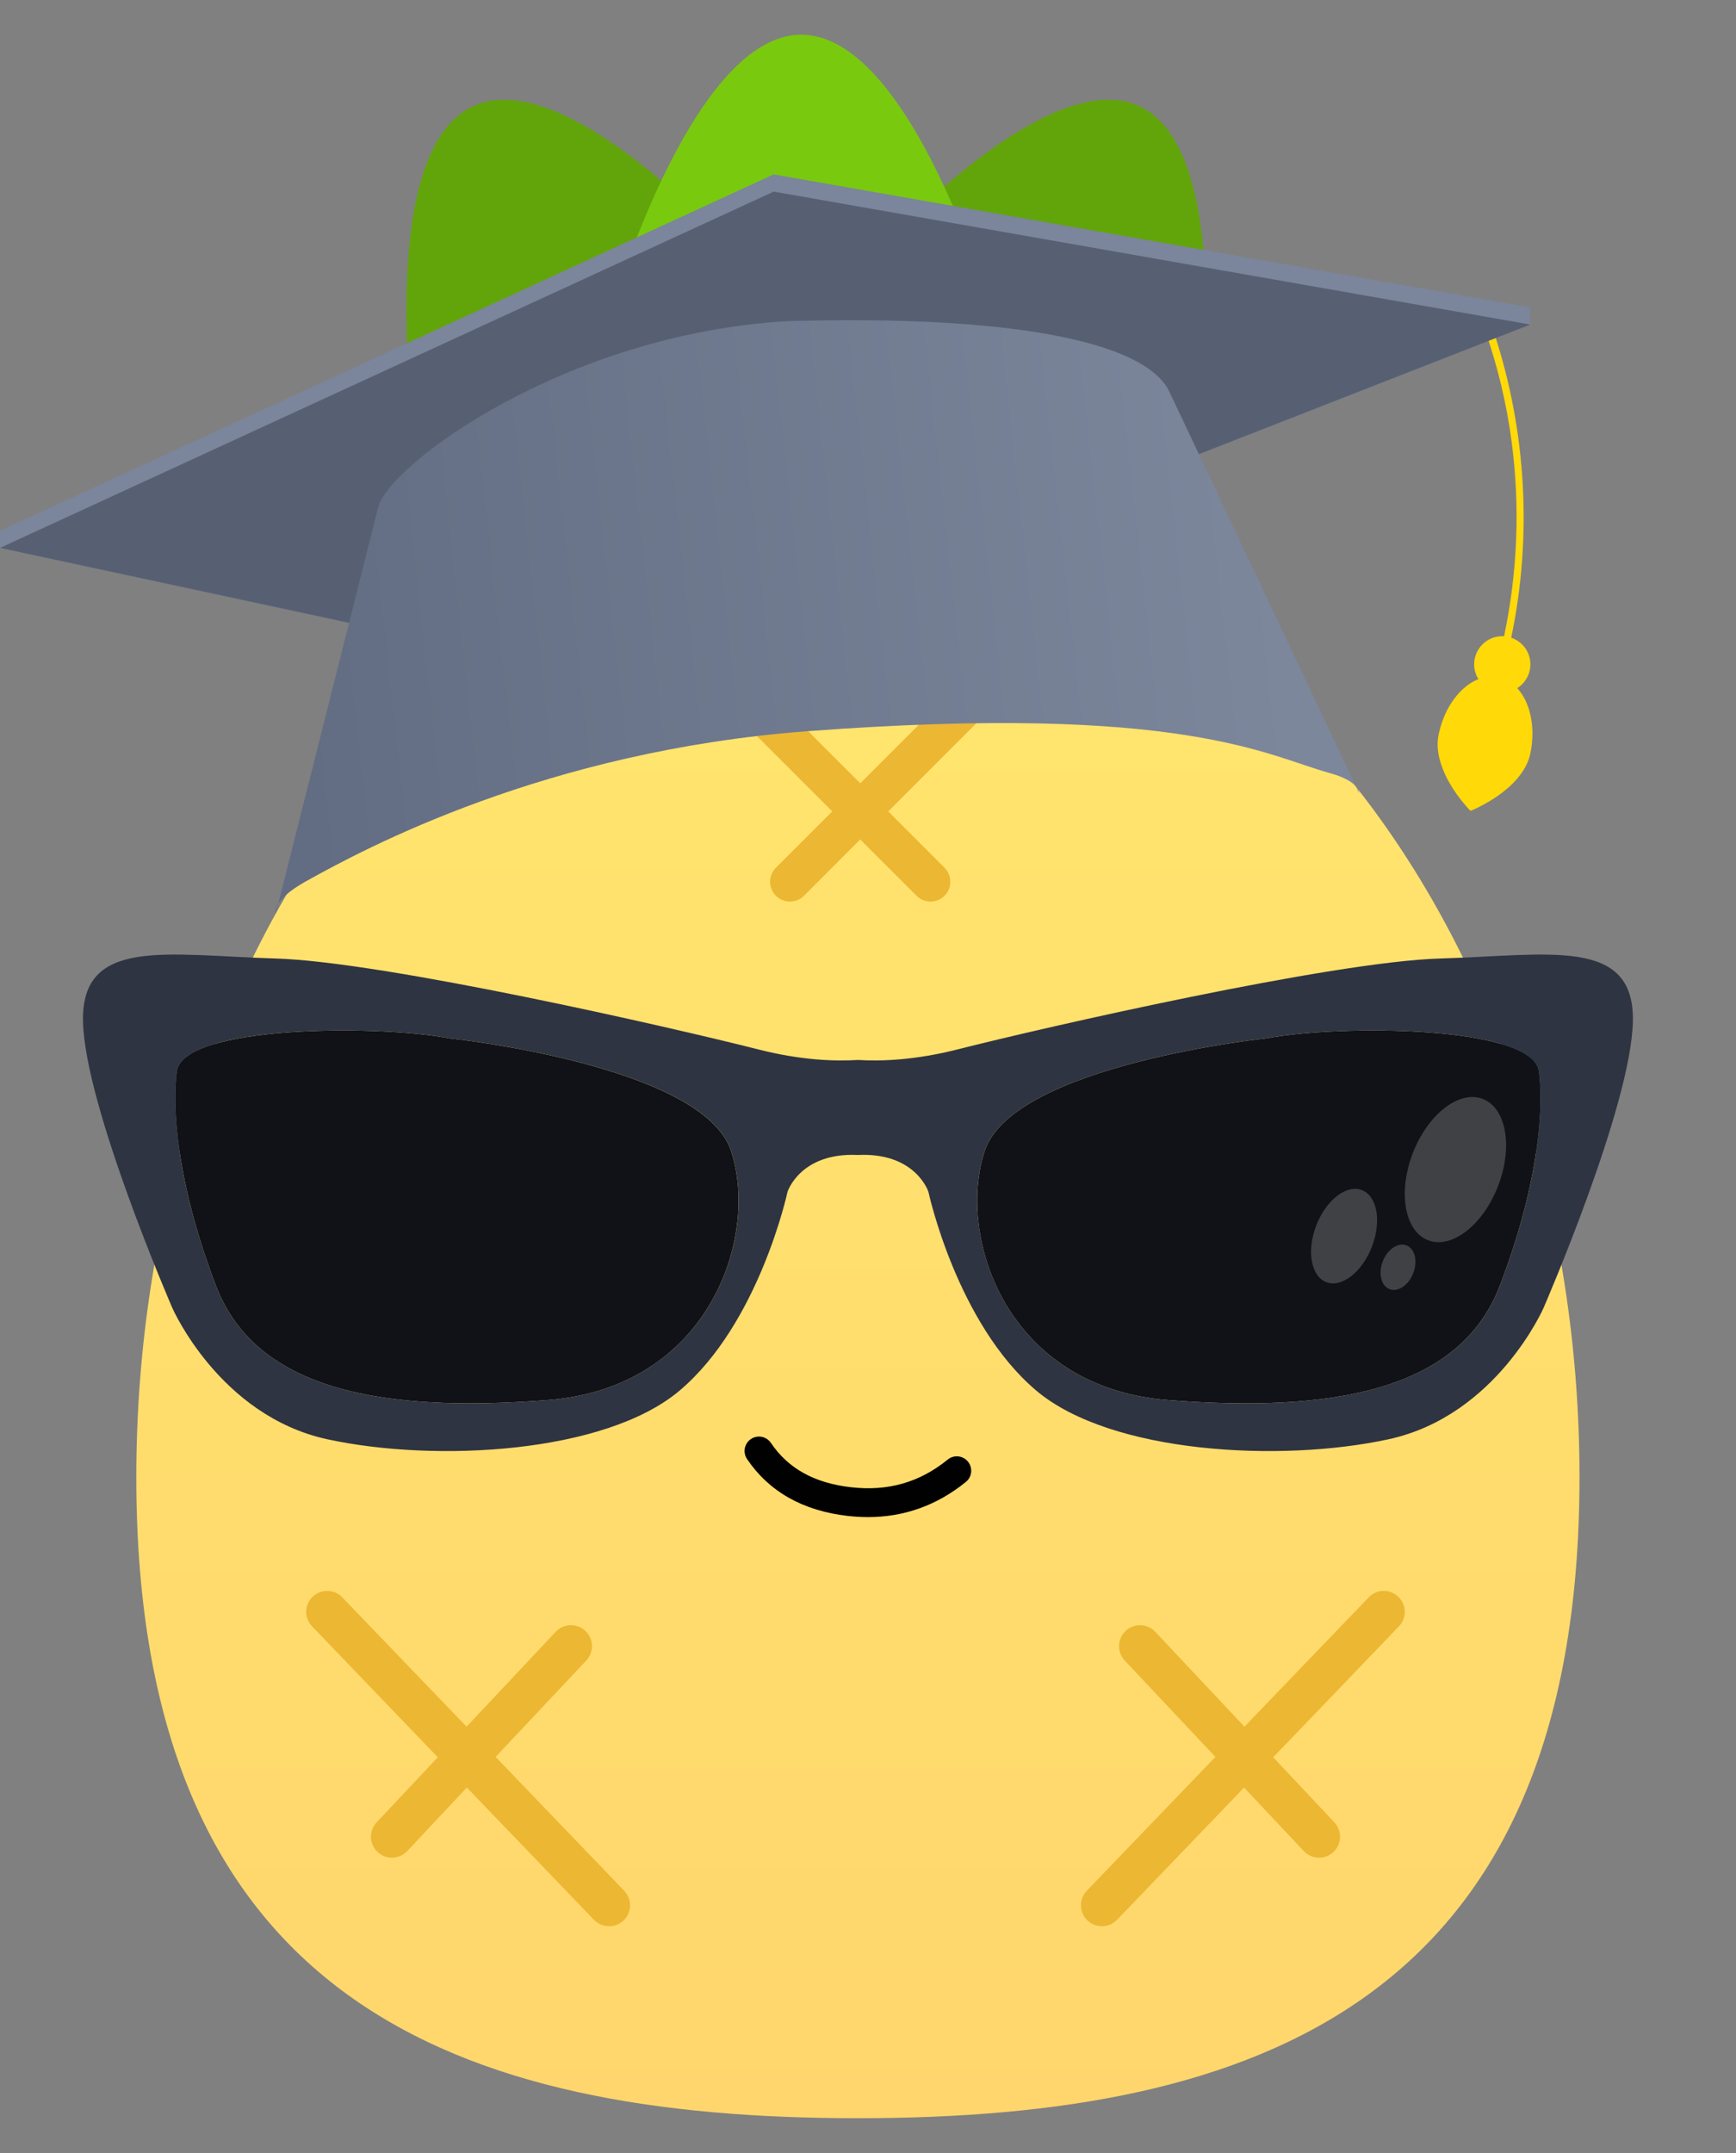
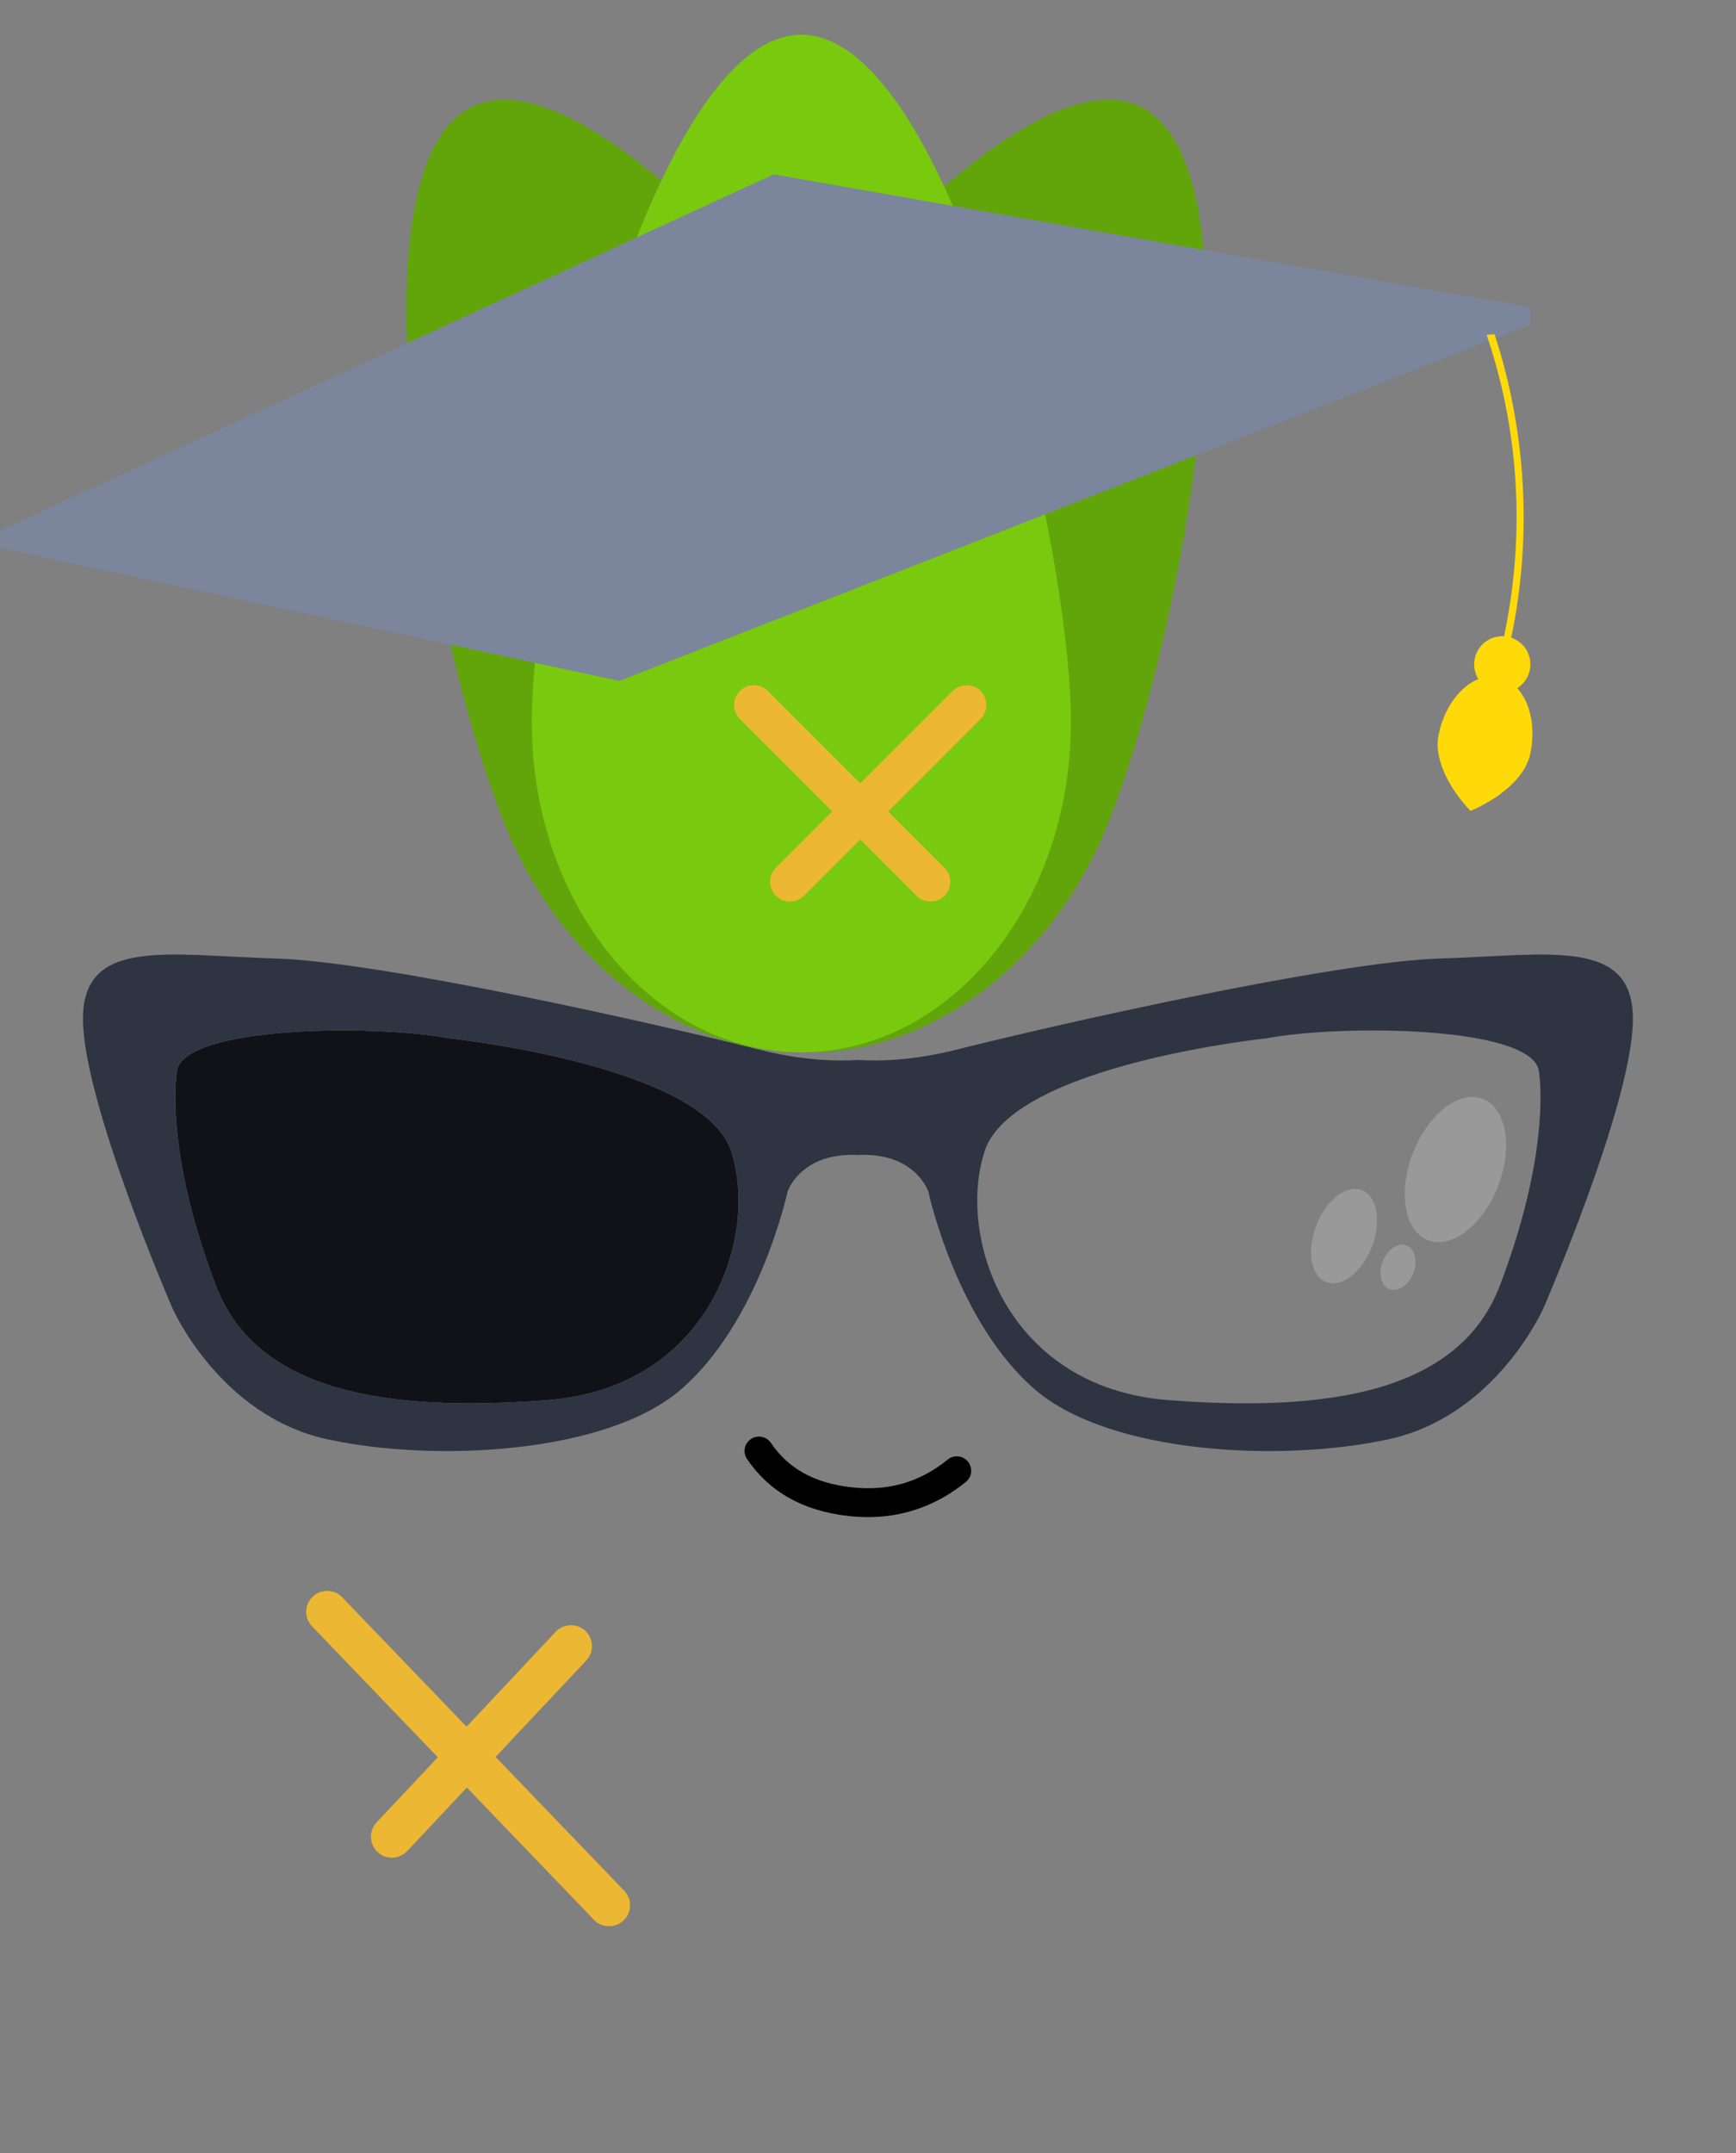
<svg xmlns="http://www.w3.org/2000/svg" width="25" height="31" viewBox="0 0 25 31" fill="none">
  <rect x="0" y="0" width="25" height="31" fill="#808080" stroke="none" />
  <path fill-rule="evenodd" clip-rule="evenodd" d="M7.388 12.144C8.476 14.533 10.94 15.75 12.892 14.861C14.843 13.972 15.543 11.315 14.455 8.926C13.367 6.537 8.771 0.638 6.819 1.527C4.868 2.415 6.3 9.755 7.388 12.144Z" fill="#62A50A" />
  <path fill-rule="evenodd" clip-rule="evenodd" d="M15.832 12.144C14.744 14.533 12.28 15.75 10.329 14.861C8.377 13.972 7.677 11.315 8.765 8.926C9.853 6.537 14.45 0.638 16.401 1.527C18.352 2.415 16.92 9.755 15.832 12.144Z" fill="#62A50A" />
  <path fill-rule="evenodd" clip-rule="evenodd" d="M15.422 10.398C15.422 13.024 13.684 15.152 11.54 15.152C9.396 15.152 7.658 13.023 7.658 10.398C7.658 7.773 9.396 0.5 11.54 0.5C13.685 0.5 15.422 7.772 15.422 10.398Z" fill="#79C90F" />
-   <path fill-rule="evenodd" clip-rule="evenodd" d="M12.353 30.499C18.092 30.499 22.746 28.832 22.746 21.271C22.746 13.711 18.092 7.507 12.353 7.507C6.614 7.507 1.963 13.712 1.963 21.272C1.963 28.833 6.614 30.499 12.353 30.499Z" fill="url(#paint0_linear_1627_2)" />
  <path d="M12.498 21.844C12.403 21.844 12.306 21.838 12.208 21.827C11.562 21.753 11.075 21.477 10.758 21.008C10.694 20.913 10.719 20.784 10.814 20.72C10.909 20.656 11.037 20.681 11.102 20.776C11.351 21.145 11.728 21.354 12.255 21.414C12.788 21.475 13.243 21.345 13.649 21.015C13.737 20.943 13.868 20.957 13.94 21.046C14.012 21.135 13.999 21.265 13.91 21.337C13.495 21.674 13.022 21.844 12.498 21.844Z" fill="#010101" />
  <path d="M8.989 27.224L7.137 25.297L8.443 23.909C8.557 23.788 8.551 23.597 8.43 23.482C8.308 23.368 8.117 23.374 8.003 23.495L6.719 24.862L4.929 22.999C4.814 22.879 4.622 22.875 4.502 22.991C4.382 23.106 4.378 23.297 4.494 23.417L6.305 25.302L5.424 26.239C5.31 26.361 5.316 26.551 5.437 26.666C5.495 26.721 5.57 26.748 5.644 26.748C5.724 26.748 5.804 26.716 5.864 26.653L6.723 25.738L8.554 27.643C8.613 27.704 8.692 27.735 8.771 27.735C8.847 27.735 8.922 27.707 8.981 27.651C9.101 27.536 9.105 27.345 8.989 27.224Z" fill="#ECB732" />
-   <path d="M20.137 22.991C20.017 22.875 19.826 22.879 19.711 22.999L17.921 24.862L16.637 23.495C16.523 23.374 16.332 23.368 16.21 23.482C16.089 23.596 16.083 23.788 16.197 23.909L17.503 25.297L15.651 27.224C15.536 27.345 15.539 27.536 15.659 27.651C15.718 27.707 15.793 27.735 15.868 27.735C15.948 27.735 16.027 27.704 16.086 27.643L17.916 25.738L18.776 26.653C18.835 26.716 18.915 26.748 18.996 26.748C19.07 26.748 19.145 26.721 19.203 26.666C19.324 26.552 19.33 26.361 19.216 26.239L18.335 25.302L20.146 23.417C20.261 23.297 20.258 23.106 20.137 22.991Z" fill="#ECB732" />
  <path d="M14.123 9.949C14.011 9.838 13.83 9.838 13.719 9.949L12.389 11.279L11.059 9.949C10.948 9.838 10.767 9.838 10.655 9.949C10.543 10.061 10.543 10.242 10.655 10.353L11.985 11.683L11.174 12.494C11.062 12.605 11.062 12.786 11.174 12.898C11.23 12.954 11.303 12.981 11.376 12.981C11.448 12.981 11.522 12.954 11.578 12.898L12.388 12.087L13.199 12.898C13.255 12.954 13.328 12.981 13.4 12.981C13.473 12.981 13.547 12.954 13.602 12.898C13.714 12.787 13.714 12.606 13.602 12.494L12.791 11.683L14.121 10.353C14.233 10.242 14.233 10.061 14.121 9.949H14.123Z" fill="#ECB732" />
-   <path d="M18.239 14.95C18.239 14.95 14.586 15.334 14.18 16.574C13.774 17.814 14.496 19.978 16.819 20.159C19.141 20.339 21.012 20.046 21.599 18.512C22.185 16.98 22.227 15.895 22.162 15.423C22.072 14.77 19.322 14.747 18.239 14.95Z" fill="#101217" />
  <path d="M6.47 14.95C5.388 14.747 2.637 14.77 2.547 15.424C2.482 15.895 2.524 16.98 3.11 18.513C3.697 20.046 5.568 20.339 7.89 20.159C10.212 19.979 10.934 17.814 10.529 16.574C10.123 15.334 6.47 14.95 6.47 14.95Z" fill="#101217" />
  <path d="M20.742 13.801C19.186 13.846 15.038 14.793 13.798 15.108C13.186 15.264 12.695 15.283 12.355 15.262C12.014 15.283 11.524 15.265 10.912 15.108C9.672 14.793 5.524 13.846 3.968 13.801C2.412 13.756 1.172 13.485 1.195 14.703C1.218 15.92 2.48 18.829 2.48 18.829C2.48 18.829 3.157 20.384 4.712 20.723C6.268 21.061 8.711 20.929 9.785 20.024C10.935 19.054 11.341 17.16 11.341 17.16C11.341 17.16 11.524 16.59 12.355 16.63C13.187 16.59 13.37 17.16 13.37 17.16C13.37 17.16 13.776 19.054 14.925 20.024C15.999 20.929 18.443 21.061 19.998 20.723C21.554 20.384 22.23 18.829 22.23 18.829C22.23 18.829 23.493 15.921 23.515 14.703C23.538 13.485 22.297 13.756 20.742 13.801ZM7.89 20.159C5.568 20.339 3.697 20.046 3.11 18.512C2.524 16.98 2.482 15.895 2.547 15.423C2.637 14.77 5.388 14.747 6.47 14.95C6.47 14.95 10.123 15.333 10.529 16.573C10.935 17.813 10.213 19.978 7.89 20.159ZM21.599 18.512C21.012 20.045 19.141 20.339 16.819 20.159C14.497 19.978 13.775 17.814 14.18 16.574C14.586 15.334 18.239 14.95 18.239 14.95C19.321 14.747 22.072 14.77 22.162 15.424C22.227 15.895 22.185 16.979 21.599 18.512Z" fill="#2E3442" />
  <path opacity="0.2" d="M21.573 17.078C21.791 16.517 21.693 15.955 21.354 15.823C21.015 15.692 20.564 16.041 20.346 16.603C20.129 17.165 20.227 17.727 20.566 17.858C20.905 17.989 21.356 17.64 21.573 17.078Z" fill="white" />
  <path opacity="0.2" d="M19.756 17.953C19.898 17.587 19.833 17.221 19.613 17.136C19.392 17.05 19.098 17.277 18.956 17.643C18.814 18.009 18.879 18.375 19.099 18.461C19.32 18.546 19.614 18.319 19.756 17.953Z" fill="white" />
  <path opacity="0.2" d="M20.352 18.332C20.419 18.158 20.376 17.979 20.255 17.932C20.133 17.885 19.98 17.988 19.913 18.162C19.846 18.336 19.889 18.515 20.011 18.562C20.132 18.608 20.285 18.506 20.352 18.332Z" fill="white" />
  <path d="M11.141 2.511L0 7.641V7.889L8.919 9.804L22.038 4.673V4.425L11.141 2.511Z" fill="#7B859B" />
  <path d="M21.523 4.812C21.982 6.218 22.067 7.733 21.763 9.182C21.888 9.224 21.99 9.326 22.026 9.463C22.072 9.638 21.995 9.817 21.85 9.908C21.895 9.958 21.934 10.017 21.967 10.083C22.066 10.288 22.098 10.564 22.038 10.851C22.009 10.989 21.936 11.111 21.845 11.216C21.809 11.258 21.769 11.298 21.729 11.334C21.675 11.381 21.62 11.424 21.566 11.462C21.429 11.557 21.299 11.621 21.229 11.653C21.196 11.668 21.176 11.675 21.176 11.675C21.176 11.675 21.157 11.657 21.127 11.622C21.076 11.564 20.991 11.463 20.911 11.335C20.877 11.28 20.843 11.22 20.813 11.156C20.794 11.114 20.776 11.071 20.761 11.027C20.71 10.883 20.685 10.727 20.718 10.574C20.779 10.281 20.925 10.036 21.104 9.89C21.16 9.844 21.221 9.806 21.283 9.782C21.285 9.781 21.288 9.78 21.29 9.779C21.269 9.745 21.253 9.708 21.242 9.668C21.186 9.451 21.316 9.23 21.532 9.173C21.575 9.162 21.617 9.158 21.66 9.161C21.855 8.237 21.893 7.284 21.767 6.347C21.697 5.822 21.575 5.312 21.409 4.821L21.523 4.812Z" fill="#FFD908" />
-   <path d="M11.142 2.759L0 7.889L8.919 9.804L22.038 4.673L11.142 2.759Z" fill="#576073" />
-   <path d="M4.409 12.688C5.251 12.219 7.859 10.812 11.63 10.528C17.02 10.122 18.254 10.884 19.136 11.127C19.402 11.2 19.556 11.299 19.574 11.424L16.838 5.636C16.484 4.906 14.516 4.531 11.328 4.625C8.141 4.812 5.609 6.687 5.448 7.299L3.97 13.159C3.95 13.017 4.108 12.857 4.409 12.688Z" fill="url(#paint1_linear_1627_2)" />
  <defs>
    <linearGradient id="paint0_linear_1627_2" x1="12.355" y1="7.507" x2="12.355" y2="30.5" gradientUnits="userSpaceOnUse">
      <stop stop-color="#FFE66D" />
      <stop offset="1" stop-color="#FFD66D" />
    </linearGradient>
    <linearGradient id="paint1_linear_1627_2" x1="18.35" y1="8.125" x2="4.233" y2="9.673" gradientUnits="userSpaceOnUse">
      <stop stop-color="#7C879C" />
      <stop offset="1" stop-color="#626D83" />
    </linearGradient>
  </defs>
</svg>